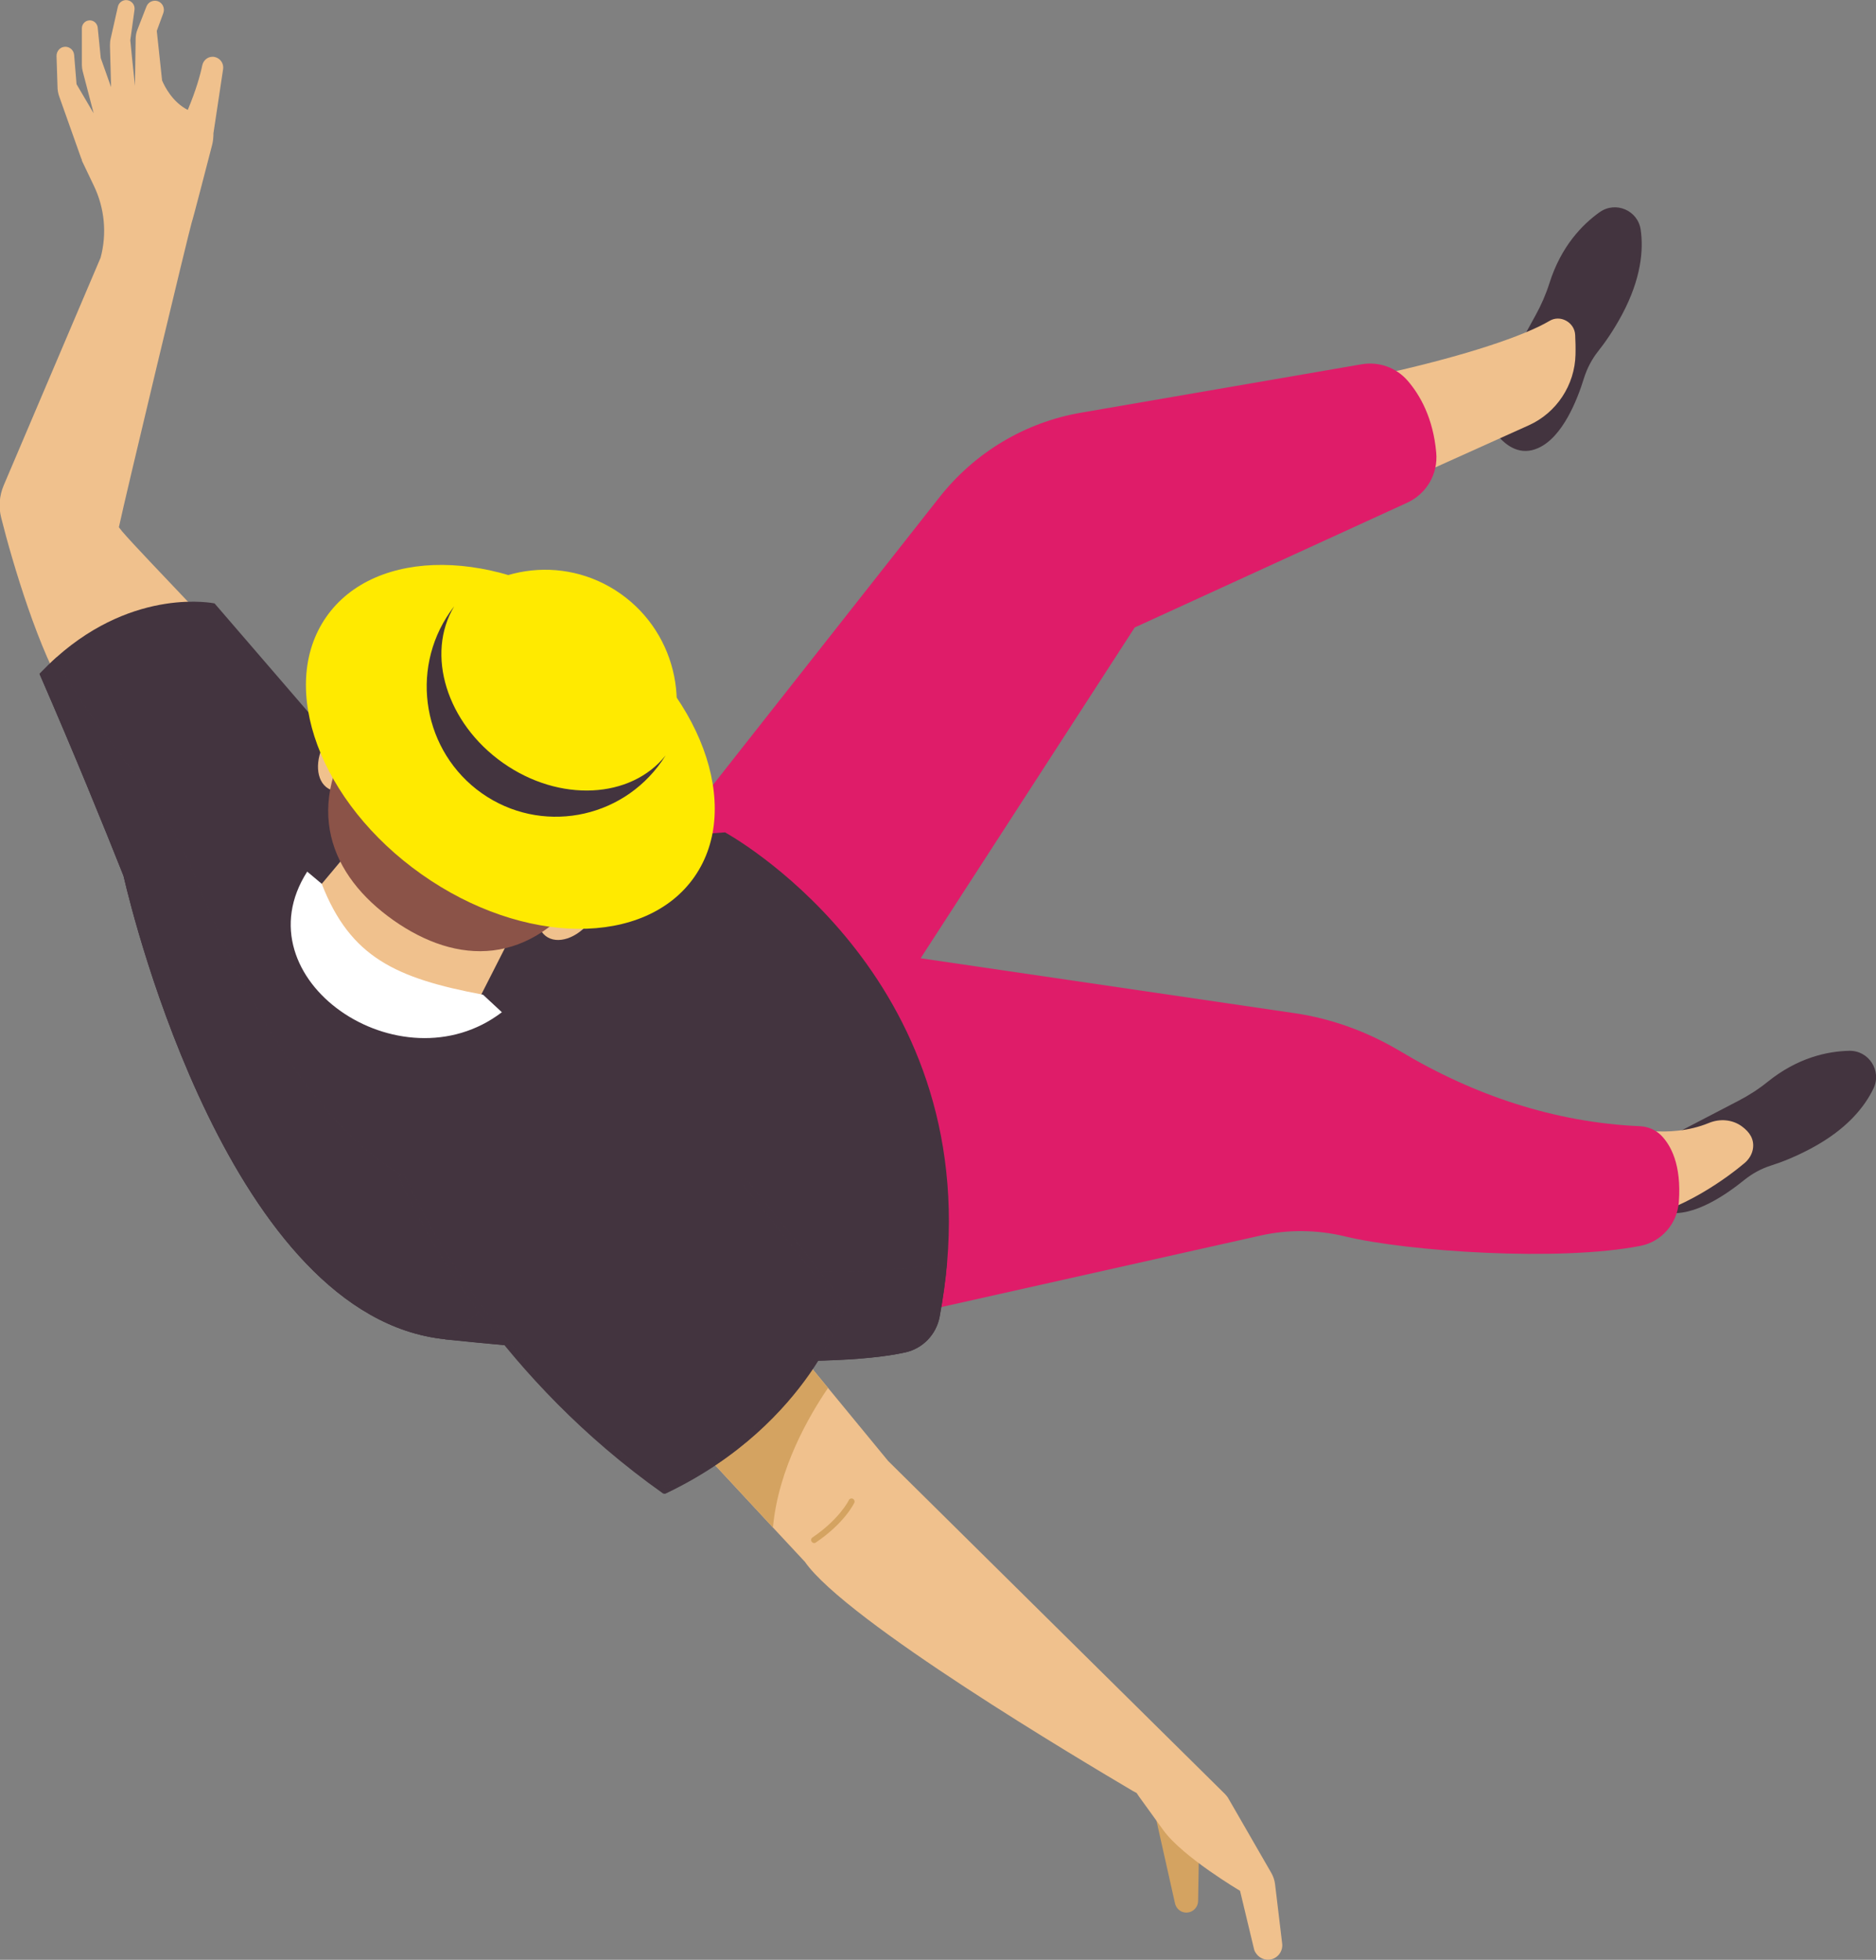
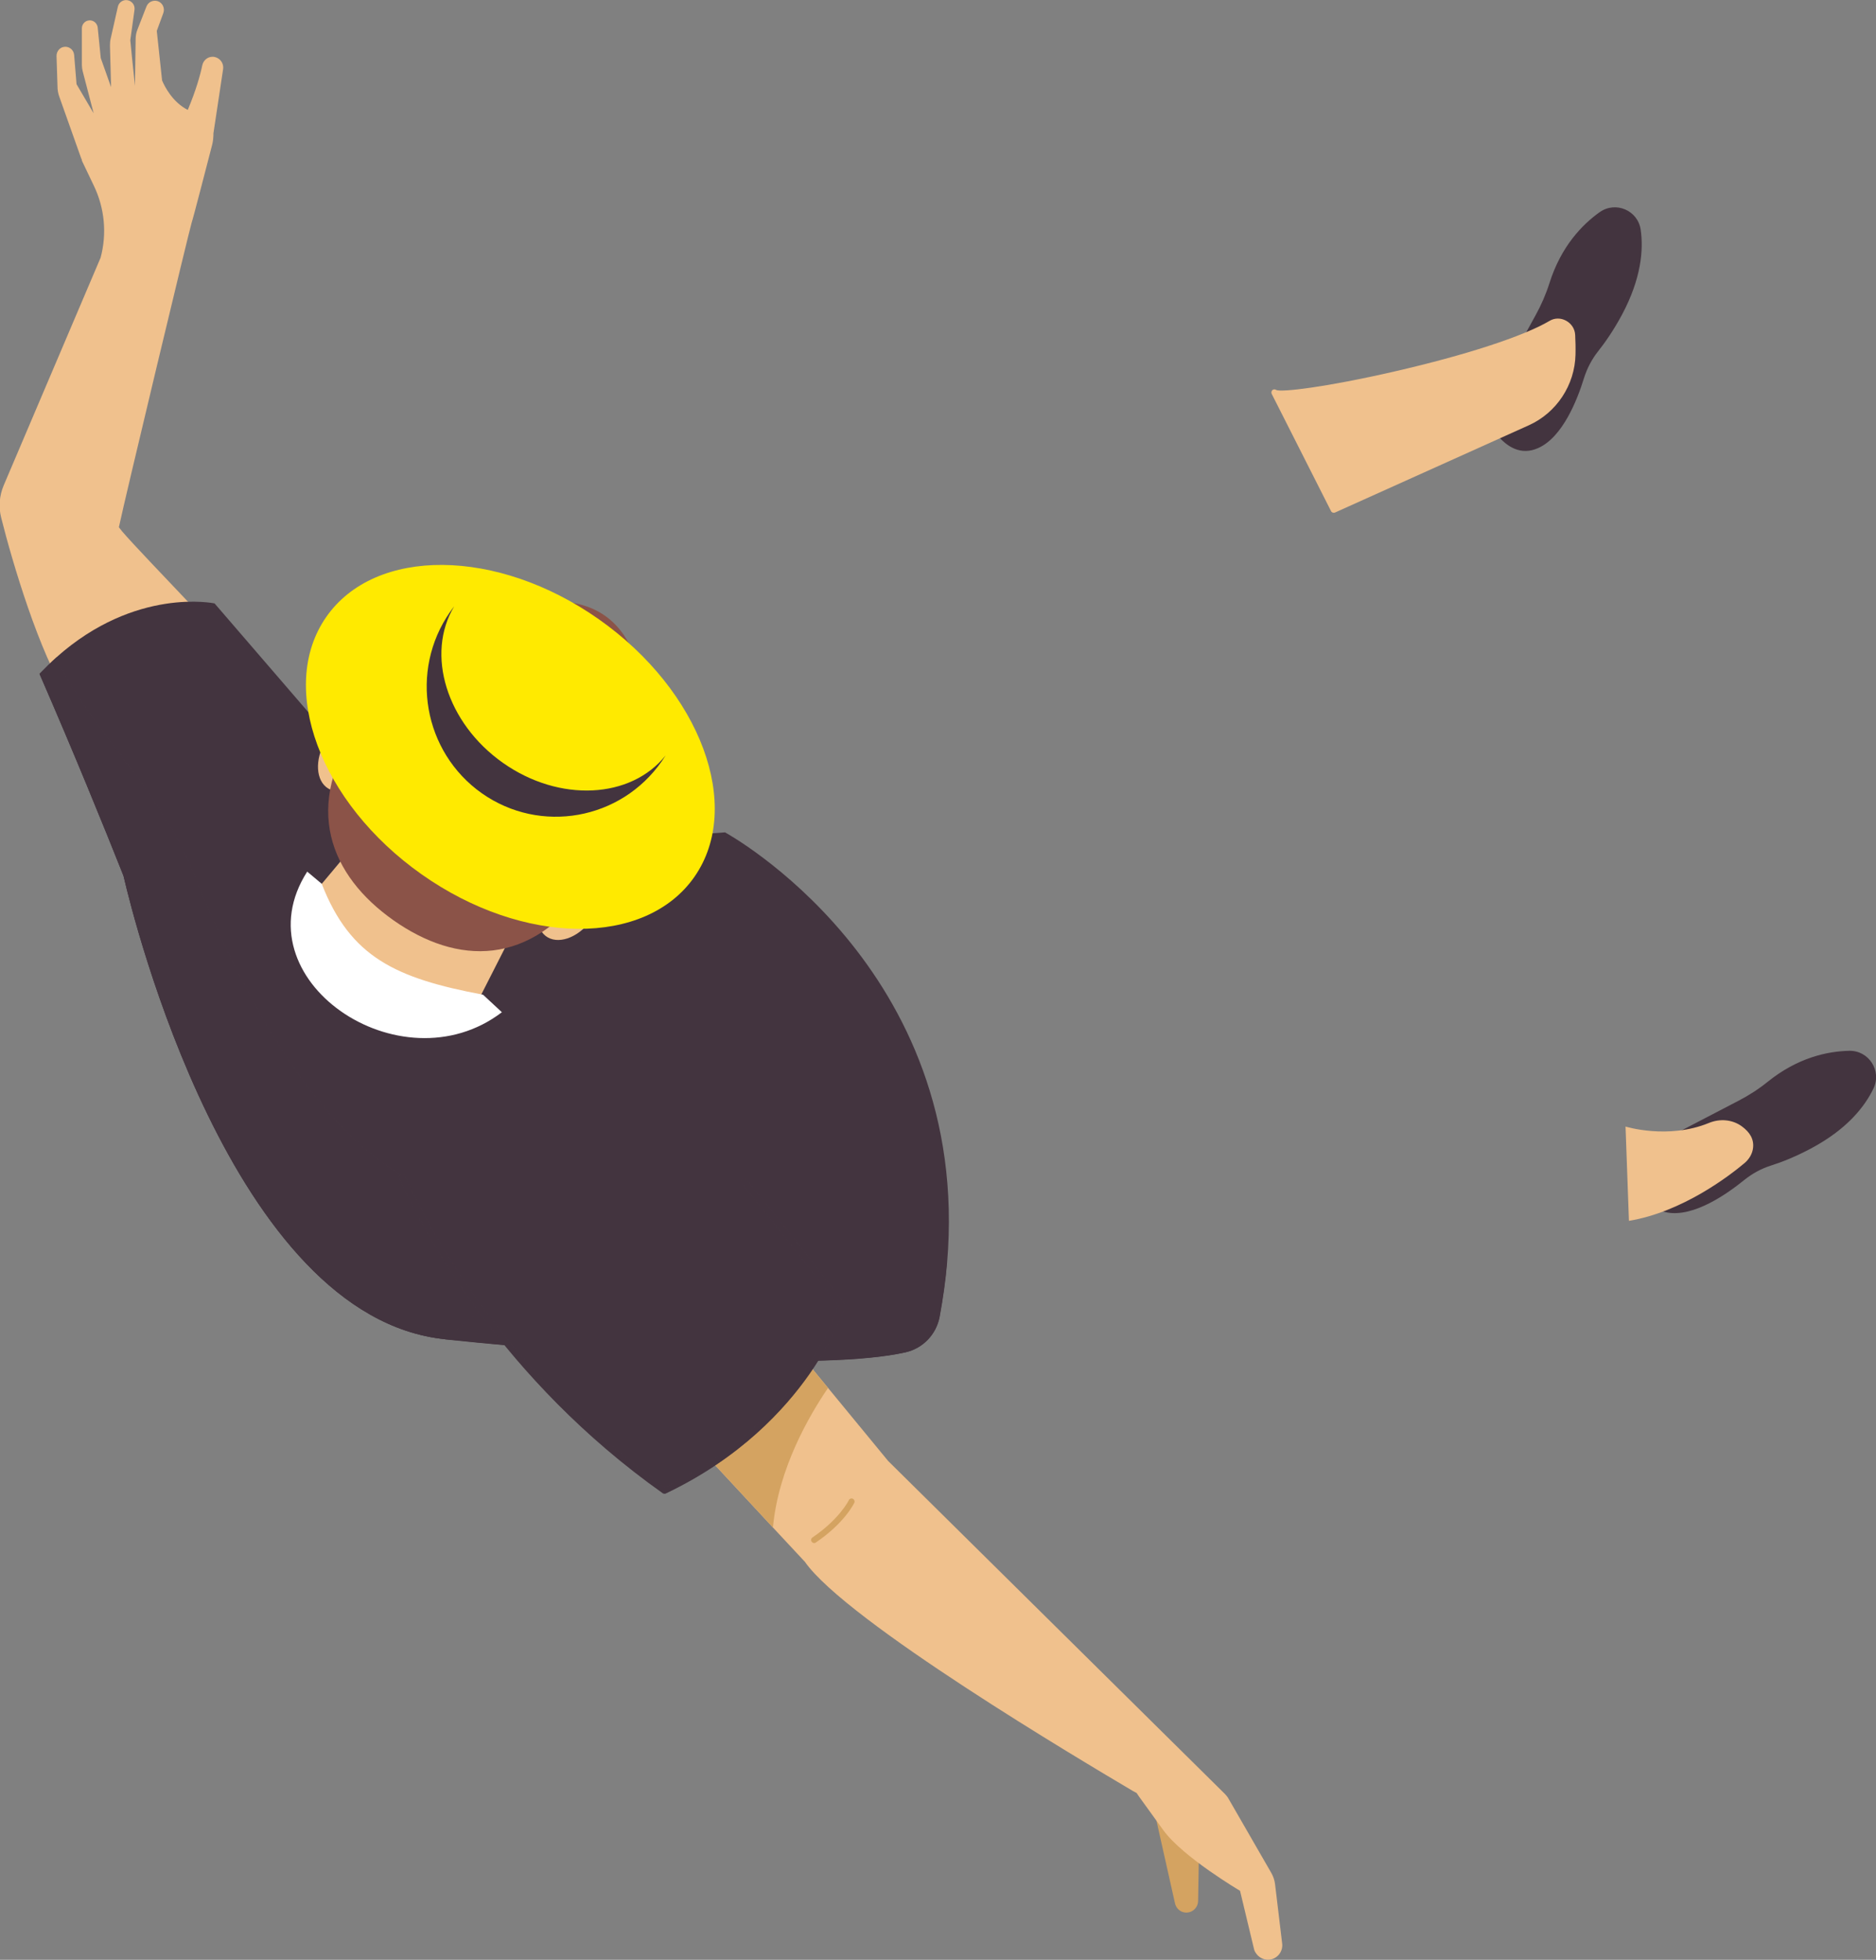
<svg xmlns="http://www.w3.org/2000/svg" width="158" height="165" viewBox="0 0 158 165" fill="none">
  <rect x="0" y="0" width="158" height="165" fill="#808080" stroke="none" />
  <g clip-path="url(#clip0_270_1708)">
    <path d="M134.728 17.864C136.073 16.906 137.95 17.714 138.181 19.342C138.425 21.026 138.235 23.448 136.604 26.5C135.87 27.869 135.135 28.895 134.592 29.58C134.061 30.25 133.667 31.017 133.409 31.824C132.851 33.644 131.614 36.806 129.548 37.723C126.611 39.037 124.898 34.602 124.898 34.602L129.33 26.541C129.806 25.679 130.2 24.776 130.5 23.831C131.478 20.738 133.259 18.904 134.741 17.851L134.728 17.864Z" fill="#43343F" />
    <path d="M155.739 88.469C157.384 88.428 158.499 90.139 157.792 91.631C157.058 93.164 155.576 95.066 152.517 96.695C151.158 97.42 149.975 97.872 149.146 98.132C148.33 98.392 147.582 98.802 146.916 99.336C145.448 100.527 142.675 102.47 140.445 102.087C137.277 101.526 138.297 96.9 138.297 96.9L146.427 92.671C147.297 92.219 148.126 91.686 148.887 91.07C151.403 89.044 153.904 88.51 155.726 88.469H155.739Z" fill="#43343F" />
    <path d="M146.953 97.9C145.689 98.967 141.719 102.033 137.192 102.785L136.906 94.847C136.906 94.847 140.482 95.956 143.921 94.546C144.846 94.163 145.906 94.245 146.708 94.834C147.374 95.326 147.728 95.901 147.646 96.64C147.592 97.133 147.32 97.585 146.939 97.913L146.953 97.9Z" fill="#F0C18D" />
    <path d="M107.336 33.055C108.165 33.794 125.39 30.345 130.638 27.265C131.399 26.814 132.364 27.348 132.405 28.237C132.432 28.757 132.446 29.305 132.432 29.866C132.378 32.343 130.91 34.574 128.666 35.587L112.339 42.936L107.336 33.055Z" fill="white" />
    <path d="M112.109 43.044L107.106 33.162C107.051 33.053 107.079 32.916 107.174 32.834C107.269 32.765 107.405 32.765 107.486 32.834C107.908 33.039 111.687 32.601 117.452 31.273C123.42 29.905 128.3 28.317 130.503 27.017C130.938 26.757 131.454 26.757 131.903 27.003C132.352 27.25 132.637 27.688 132.664 28.194C132.691 28.714 132.705 29.275 132.691 29.85C132.637 32.409 131.101 34.75 128.763 35.804L112.435 43.153C112.435 43.153 112.408 43.153 112.394 43.167C112.285 43.194 112.15 43.139 112.095 43.03L112.109 43.044Z" fill="#F0C18D" />
-     <path d="M77.554 80.68L109.067 85.306C112.194 85.771 115.171 86.866 117.89 88.481C124.116 92.217 130.955 94.503 138.106 94.817C138.785 94.845 139.438 95.118 139.914 95.597C140.716 96.419 141.627 98.047 141.396 101.195C141.26 103.015 139.941 104.548 138.16 104.89C131.376 106.232 118.543 105.369 113.295 104.097C110.97 103.535 108.537 103.494 106.198 104.015L71.858 111.706L50.5 78.203L79.144 41.838C82.108 38.088 86.336 35.556 91.026 34.749L114.668 30.671C116.109 30.424 117.577 30.931 118.543 32.039C119.589 33.243 120.704 35.187 120.962 38.116C121.126 39.909 120.133 41.592 118.502 42.331L95.567 52.828L77.554 80.652V80.68Z" fill="#DF1C69" />
    <path d="M97.086 151.891L98.962 160.253C99.057 160.663 99.397 160.978 99.819 161.019C100.389 161.074 100.893 160.636 100.906 160.048L101.028 153.054L97.086 151.891Z" fill="#D4A361" />
    <path d="M44.281 106.182L57.292 120.197L65.095 128.6L67.787 131.488C71.281 136.497 91.184 148.281 95.412 150.785C95.847 151.045 95.602 150.785 95.928 151.251L97.995 154.111C99.653 156.369 104.439 159.189 104.439 159.189L105.608 164.061C105.635 164.198 105.689 164.321 105.771 164.43C106.002 164.786 106.396 165.005 106.831 164.992C107.538 164.964 108.069 164.335 107.987 163.637L107.389 158.641C107.348 158.299 107.239 157.971 107.063 157.669L103.473 151.442C103.392 151.292 103.283 151.155 103.161 151.032L74.802 123.002L69.745 116.857L64.646 110.658L52.819 96.273L44.295 106.196L44.281 106.182Z" fill="#F0C18D" />
    <path d="M57.297 120.195L65.1 128.599C65.549 123.644 68.159 119.169 69.736 116.856L64.638 110.656L57.31 120.195H57.297Z" fill="#D4A361" />
    <path d="M6.909 13.496C6.909 13.496 6.855 13.373 6.828 13.305L5.006 8.172C4.897 7.885 4.843 7.584 4.843 7.283L4.761 4.71C4.761 4.327 5.033 3.984 5.414 3.943C5.835 3.889 6.202 4.203 6.243 4.614L6.447 7.091L7.888 9.541L6.964 5.996C6.923 5.832 6.896 5.654 6.896 5.476V2.383C6.896 2.014 7.195 1.713 7.562 1.713C7.902 1.713 8.187 1.973 8.228 2.315L8.486 4.888L9.356 7.338L9.261 3.848C9.261 3.629 9.275 3.423 9.329 3.218L9.927 0.563C10.009 0.207 10.349 -0.039 10.716 0.015C11.11 0.07 11.382 0.426 11.328 0.823L10.974 3.382C10.974 3.382 11.219 5.928 11.368 7.228L11.423 3.3C11.423 3.013 11.477 2.725 11.586 2.465L12.334 0.549C12.483 0.166 12.905 -0.026 13.285 0.098C13.693 0.234 13.897 0.686 13.761 1.083L13.204 2.602L13.652 6.776C13.883 7.324 14.55 8.61 15.814 9.254C16.521 7.57 16.874 6.284 17.038 5.49C17.146 4.997 17.622 4.682 18.111 4.806C18.56 4.915 18.859 5.353 18.791 5.818L17.976 11.224C17.976 11.553 17.948 11.881 17.867 12.196C17.473 13.702 16.29 18.314 16.14 18.752C15.963 19.285 10.512 42.005 10.023 44.345C9.56 44.249 18.927 53.72 18.465 53.624C15.189 52.953 5.727 58.715 5.727 58.715C3.32 55.02 1.036 47.328 0.098 43.578C-0.133 42.675 -0.051 41.717 0.316 40.855L8.473 21.694C9.017 19.669 8.813 17.52 7.902 15.631L6.882 13.496H6.909Z" fill="#F0C18D" />
    <path d="M10.406 73.746C10.406 73.76 10.433 73.842 10.461 73.979C11.208 77.168 19.474 110.904 37.487 112.751C52.279 114.271 69.435 115.379 76.274 113.846C77.728 113.518 78.857 112.355 79.142 110.863C79.428 109.303 79.645 107.783 79.767 106.305C81.875 81.369 61.061 70.078 61.061 70.078L36.25 71.871L16.238 73.308L10.433 73.732L10.406 73.746Z" fill="#43343F" />
    <path d="M3.334 56.742C6.202 63.325 8.758 69.593 10.403 73.74C11.64 76.833 12.374 78.749 12.374 78.749L19.729 77.49L38.327 74.301L36.234 71.865L18.071 50.802C18.071 50.802 11.437 49.393 4.761 55.332C4.286 55.757 3.81 56.222 3.32 56.728L3.334 56.742Z" fill="#43343F" />
    <path d="M3.336 56.748C6.204 63.331 8.76 69.599 10.405 73.746C10.405 73.759 10.432 73.841 10.46 73.978C11.207 77.167 19.473 110.904 37.486 112.751L51.598 101.57C44.012 100.201 30.471 108.755 16.224 73.322C13.41 66.3 7.414 61.237 4.777 55.352C4.301 55.776 3.825 56.241 3.336 56.748Z" fill="#43343F" />
    <g style="mix-blend-mode:multiply" opacity="0.5">
      <path d="M3.336 56.748C6.204 63.331 8.76 69.599 10.405 73.746C10.405 73.759 10.432 73.841 10.46 73.978C11.207 77.167 19.473 110.904 37.486 112.751L51.598 101.57C44.012 100.201 30.471 108.755 16.224 73.322C13.41 66.3 7.414 61.237 4.777 55.352C4.301 55.776 3.825 56.241 3.336 56.748Z" fill="#43343F" />
    </g>
    <path d="M37.469 112.766C52.26 114.285 69.417 115.393 76.255 113.86C77.71 113.532 78.838 112.369 79.124 110.877C79.409 109.317 79.627 107.798 79.749 106.319C74.27 107.223 60.417 108.578 51.594 101.57L37.482 112.752L37.469 112.766Z" fill="#43343F" />
    <g style="mix-blend-mode:multiply" opacity="0.5">
-       <path d="M37.469 112.766C52.26 114.285 69.417 115.393 76.255 113.86C77.71 113.532 78.838 112.369 79.124 110.877C79.409 109.317 79.627 107.798 79.749 106.319C74.27 107.223 60.417 108.578 51.594 101.57L37.482 112.752L37.469 112.766Z" fill="#43343F" />
-     </g>
+       </g>
    <path d="M52.166 87.203L70.914 109.881C70.914 109.881 68.018 119.749 55.973 125.483C39.224 113.604 33.242 97.591 33.242 97.591L52.166 87.203Z" fill="#43343F" />
    <path d="M56.029 125.751C56.029 125.751 56.057 125.751 56.07 125.737C62.351 122.754 66.103 118.634 68.156 115.705C70.386 112.516 71.12 110.08 71.147 109.971C71.174 109.889 71.147 109.806 71.106 109.738C71.065 109.683 67.218 104.578 62.84 99.282C62.745 99.172 62.582 99.159 62.473 99.254C62.365 99.35 62.351 99.514 62.446 99.624C66.47 104.496 70.032 109.191 70.617 109.957C70.236 111.107 66.96 119.934 55.989 125.203C42.639 115.692 36.235 103.702 34.101 98.981C34.047 98.844 33.883 98.789 33.761 98.858C33.625 98.912 33.571 99.077 33.639 99.2C35.8 103.976 42.285 116.116 55.812 125.71C55.88 125.751 55.948 125.765 56.029 125.751Z" fill="#43343F" />
    <g style="mix-blend-mode:multiply" opacity="0.5">
      <path d="M56.029 125.751C56.029 125.751 56.057 125.751 56.07 125.737C62.351 122.754 66.103 118.634 68.156 115.705C70.386 112.516 71.12 110.08 71.147 109.971C71.174 109.889 71.147 109.806 71.106 109.738C71.065 109.683 67.218 104.578 62.84 99.282C62.745 99.172 62.582 99.159 62.473 99.254C62.365 99.35 62.351 99.514 62.446 99.624C66.47 104.496 70.032 109.191 70.617 109.957C70.236 111.107 66.96 119.934 55.989 125.203C42.639 115.692 36.235 103.702 34.101 98.981C34.047 98.844 33.883 98.789 33.761 98.858C33.625 98.912 33.571 99.077 33.639 99.2C35.8 103.976 42.285 116.116 55.812 125.71C55.88 125.751 55.948 125.765 56.029 125.751Z" fill="#43343F" />
    </g>
    <path d="M47.11 70.803L39.32 86.117C32.128 84.913 27.451 81.628 26.133 75.565L36.275 63.453L47.11 70.816V70.803Z" fill="#F0C18D" />
    <path d="M46.194 74.8C45.08 76.25 44.971 78.029 45.95 78.796C46.928 79.562 48.614 79.001 49.729 77.55C50.844 76.1 50.953 74.321 49.974 73.554C48.995 72.788 47.309 73.349 46.194 74.8Z" fill="#F0C18D" />
    <path d="M31.256 64.695C30.332 66.269 28.714 67.022 27.654 66.392C26.593 65.763 26.485 63.97 27.409 62.396C28.334 60.822 29.951 60.069 31.012 60.699C32.072 61.328 32.181 63.121 31.256 64.695Z" fill="#F0C18D" />
    <path d="M30.318 60.833C25.397 67.909 27.803 73.712 33.133 77.476C38.462 81.226 44.702 81.513 49.623 74.437C54.544 67.362 56.285 55.592 50.955 51.842C45.626 48.092 35.24 53.758 30.318 60.833Z" fill="#8B5348" />
    <path d="M27.47 51.953C23.351 57.879 26.954 67.582 35.518 73.618C44.083 79.654 54.374 79.736 58.494 73.81C62.613 67.884 59.01 58.18 50.446 52.145C41.881 46.109 31.59 46.027 27.47 51.953Z" fill="#FFEA00" />
-     <path d="M37.174 52.246C34.7 56.339 36.508 62.251 41.362 65.672C46.215 69.094 52.346 68.766 55.324 65.029C58.423 60.034 57.118 53.41 52.265 49.988C47.411 46.567 40.791 47.607 37.188 52.246H37.174Z" fill="#FFEA00" />
    <path d="M37.901 51.526C34.461 56.48 35.657 63.31 40.579 66.786C45.5 70.249 52.284 69.044 55.737 64.09C55.846 63.925 55.955 63.761 56.063 63.597C53.141 67.265 47.118 67.58 42.36 64.227C37.602 60.873 35.834 55.071 38.254 51.047C38.132 51.197 38.023 51.362 37.901 51.526Z" fill="#43343F" />
    <path d="M40.665 83.743C33.337 82.361 29.503 80.595 27.097 74.409L25.874 73.383C20.082 82.416 33.732 91.736 42.269 85.221L40.679 83.743H40.665Z" fill="white" />
    <path d="M68.631 129.906C68.631 129.906 68.685 129.892 68.713 129.865C71.119 128.236 71.921 126.594 71.948 126.526C72.016 126.402 71.948 126.238 71.826 126.183C71.704 126.115 71.54 126.183 71.486 126.307C71.486 126.32 70.711 127.894 68.427 129.441C68.305 129.523 68.278 129.687 68.359 129.797C68.427 129.892 68.536 129.933 68.631 129.906Z" fill="#D4A361" />
  </g>
  <defs>
    <clipPath id="clip0_270_1708">
      <rect width="158" height="165" fill="white" />
    </clipPath>
  </defs>
</svg>